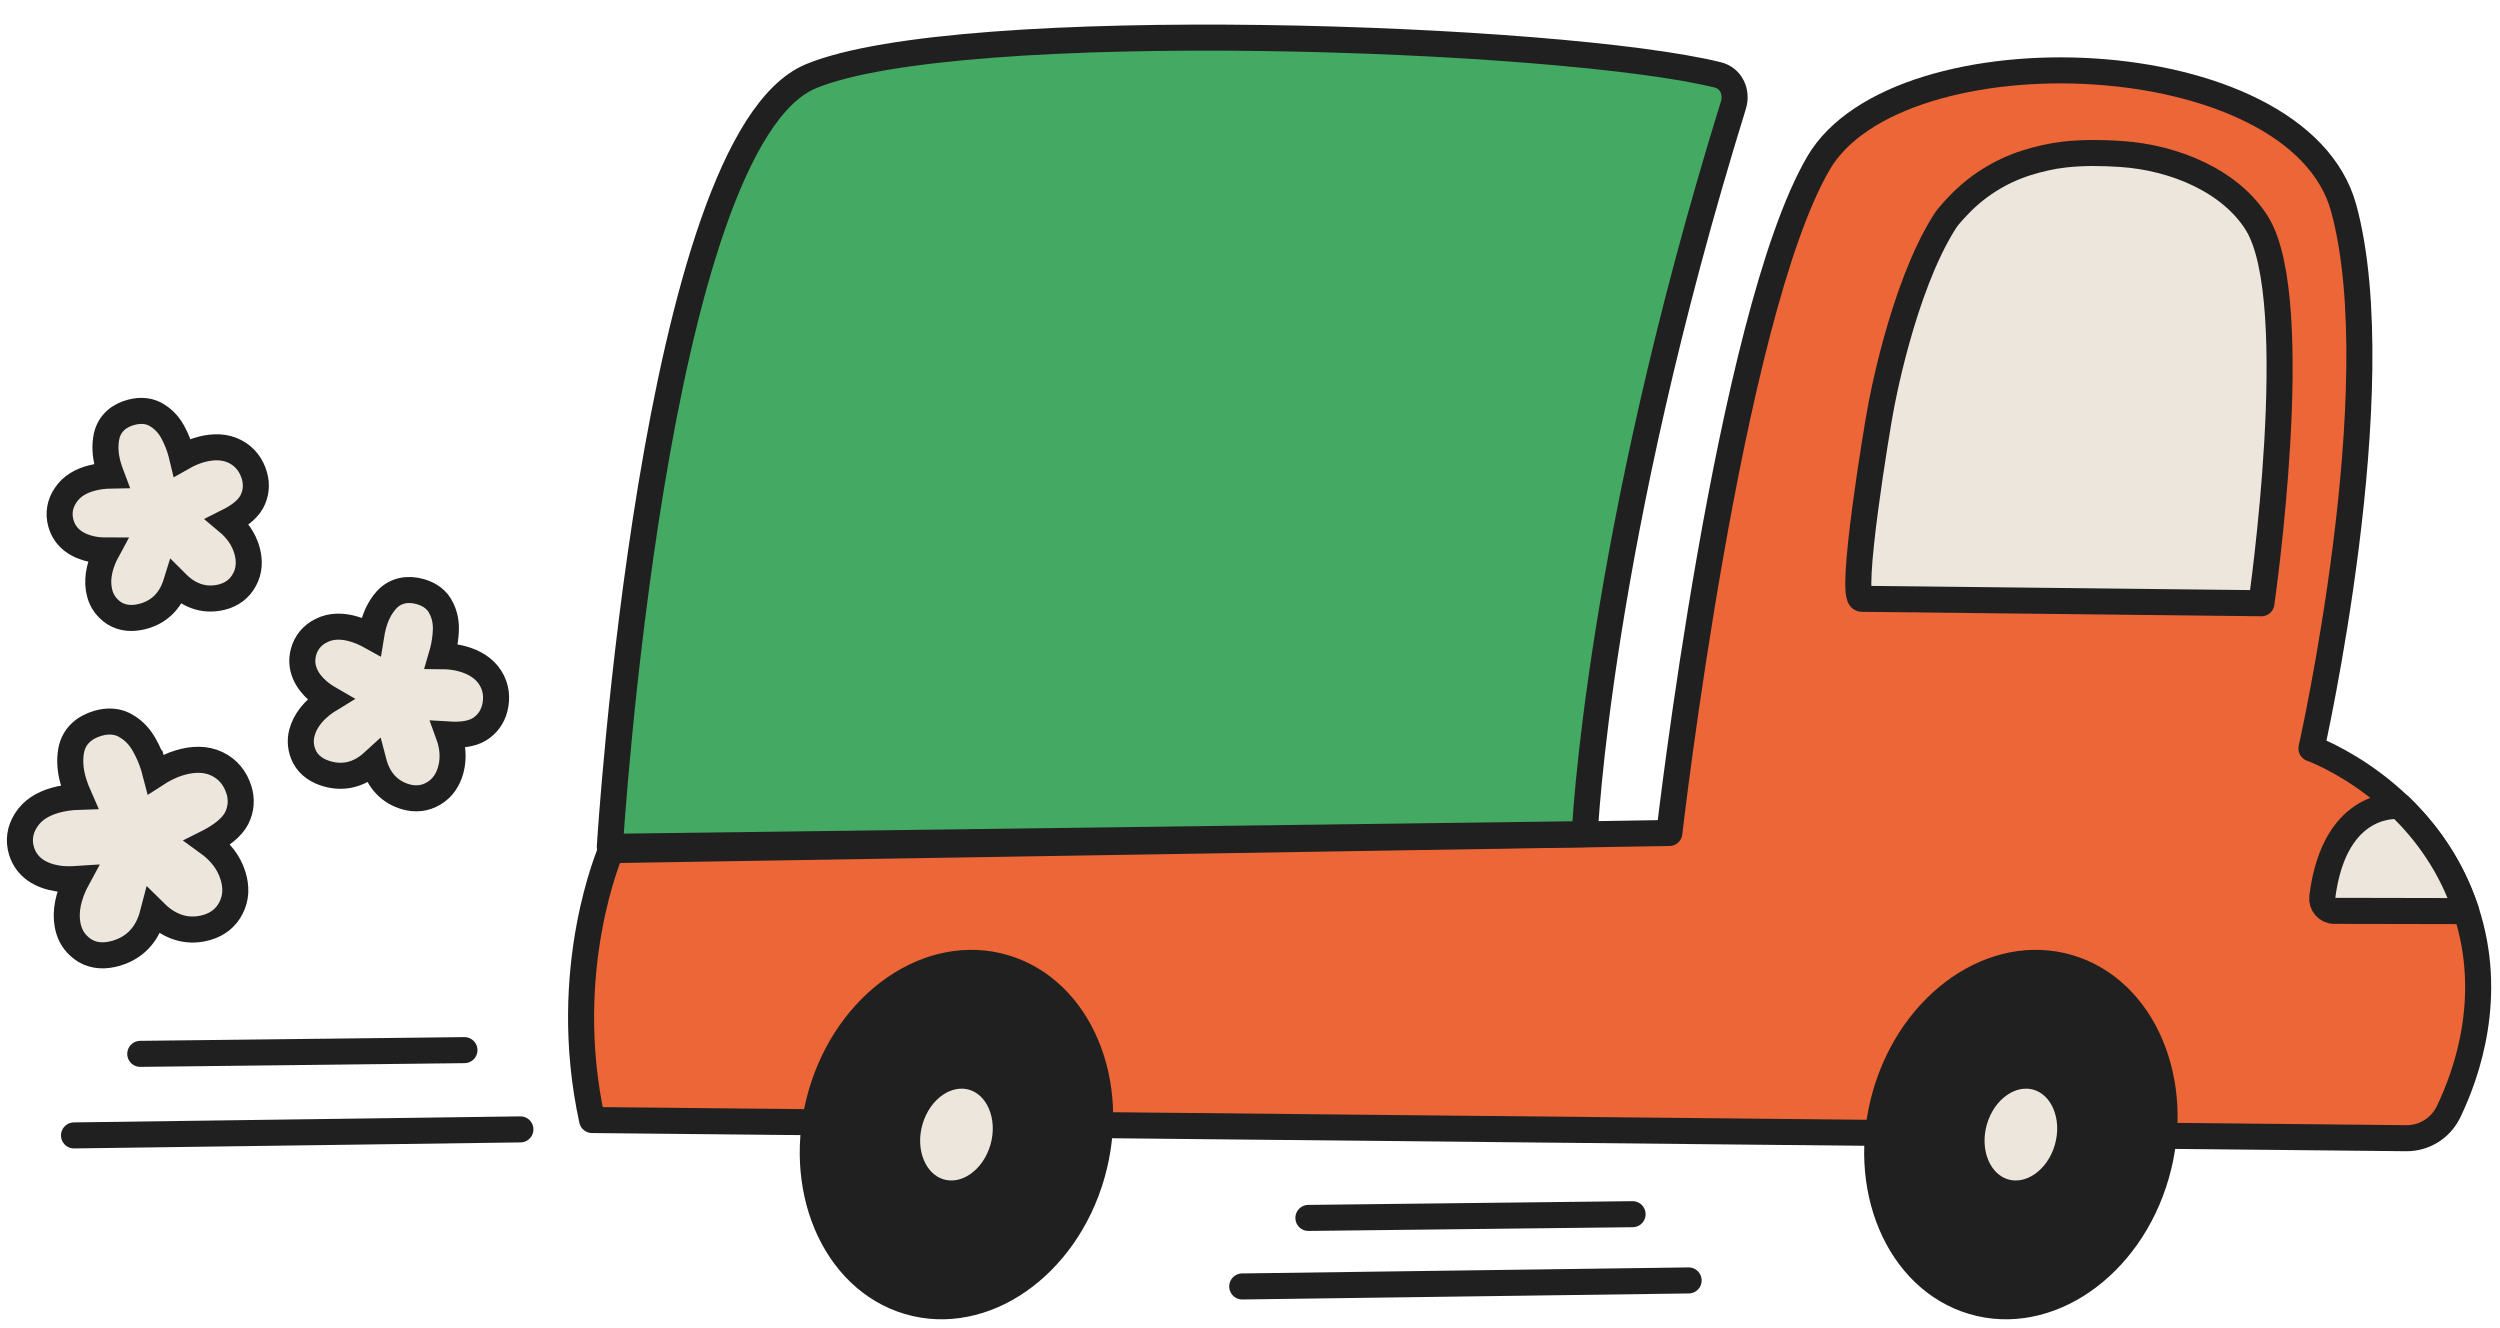
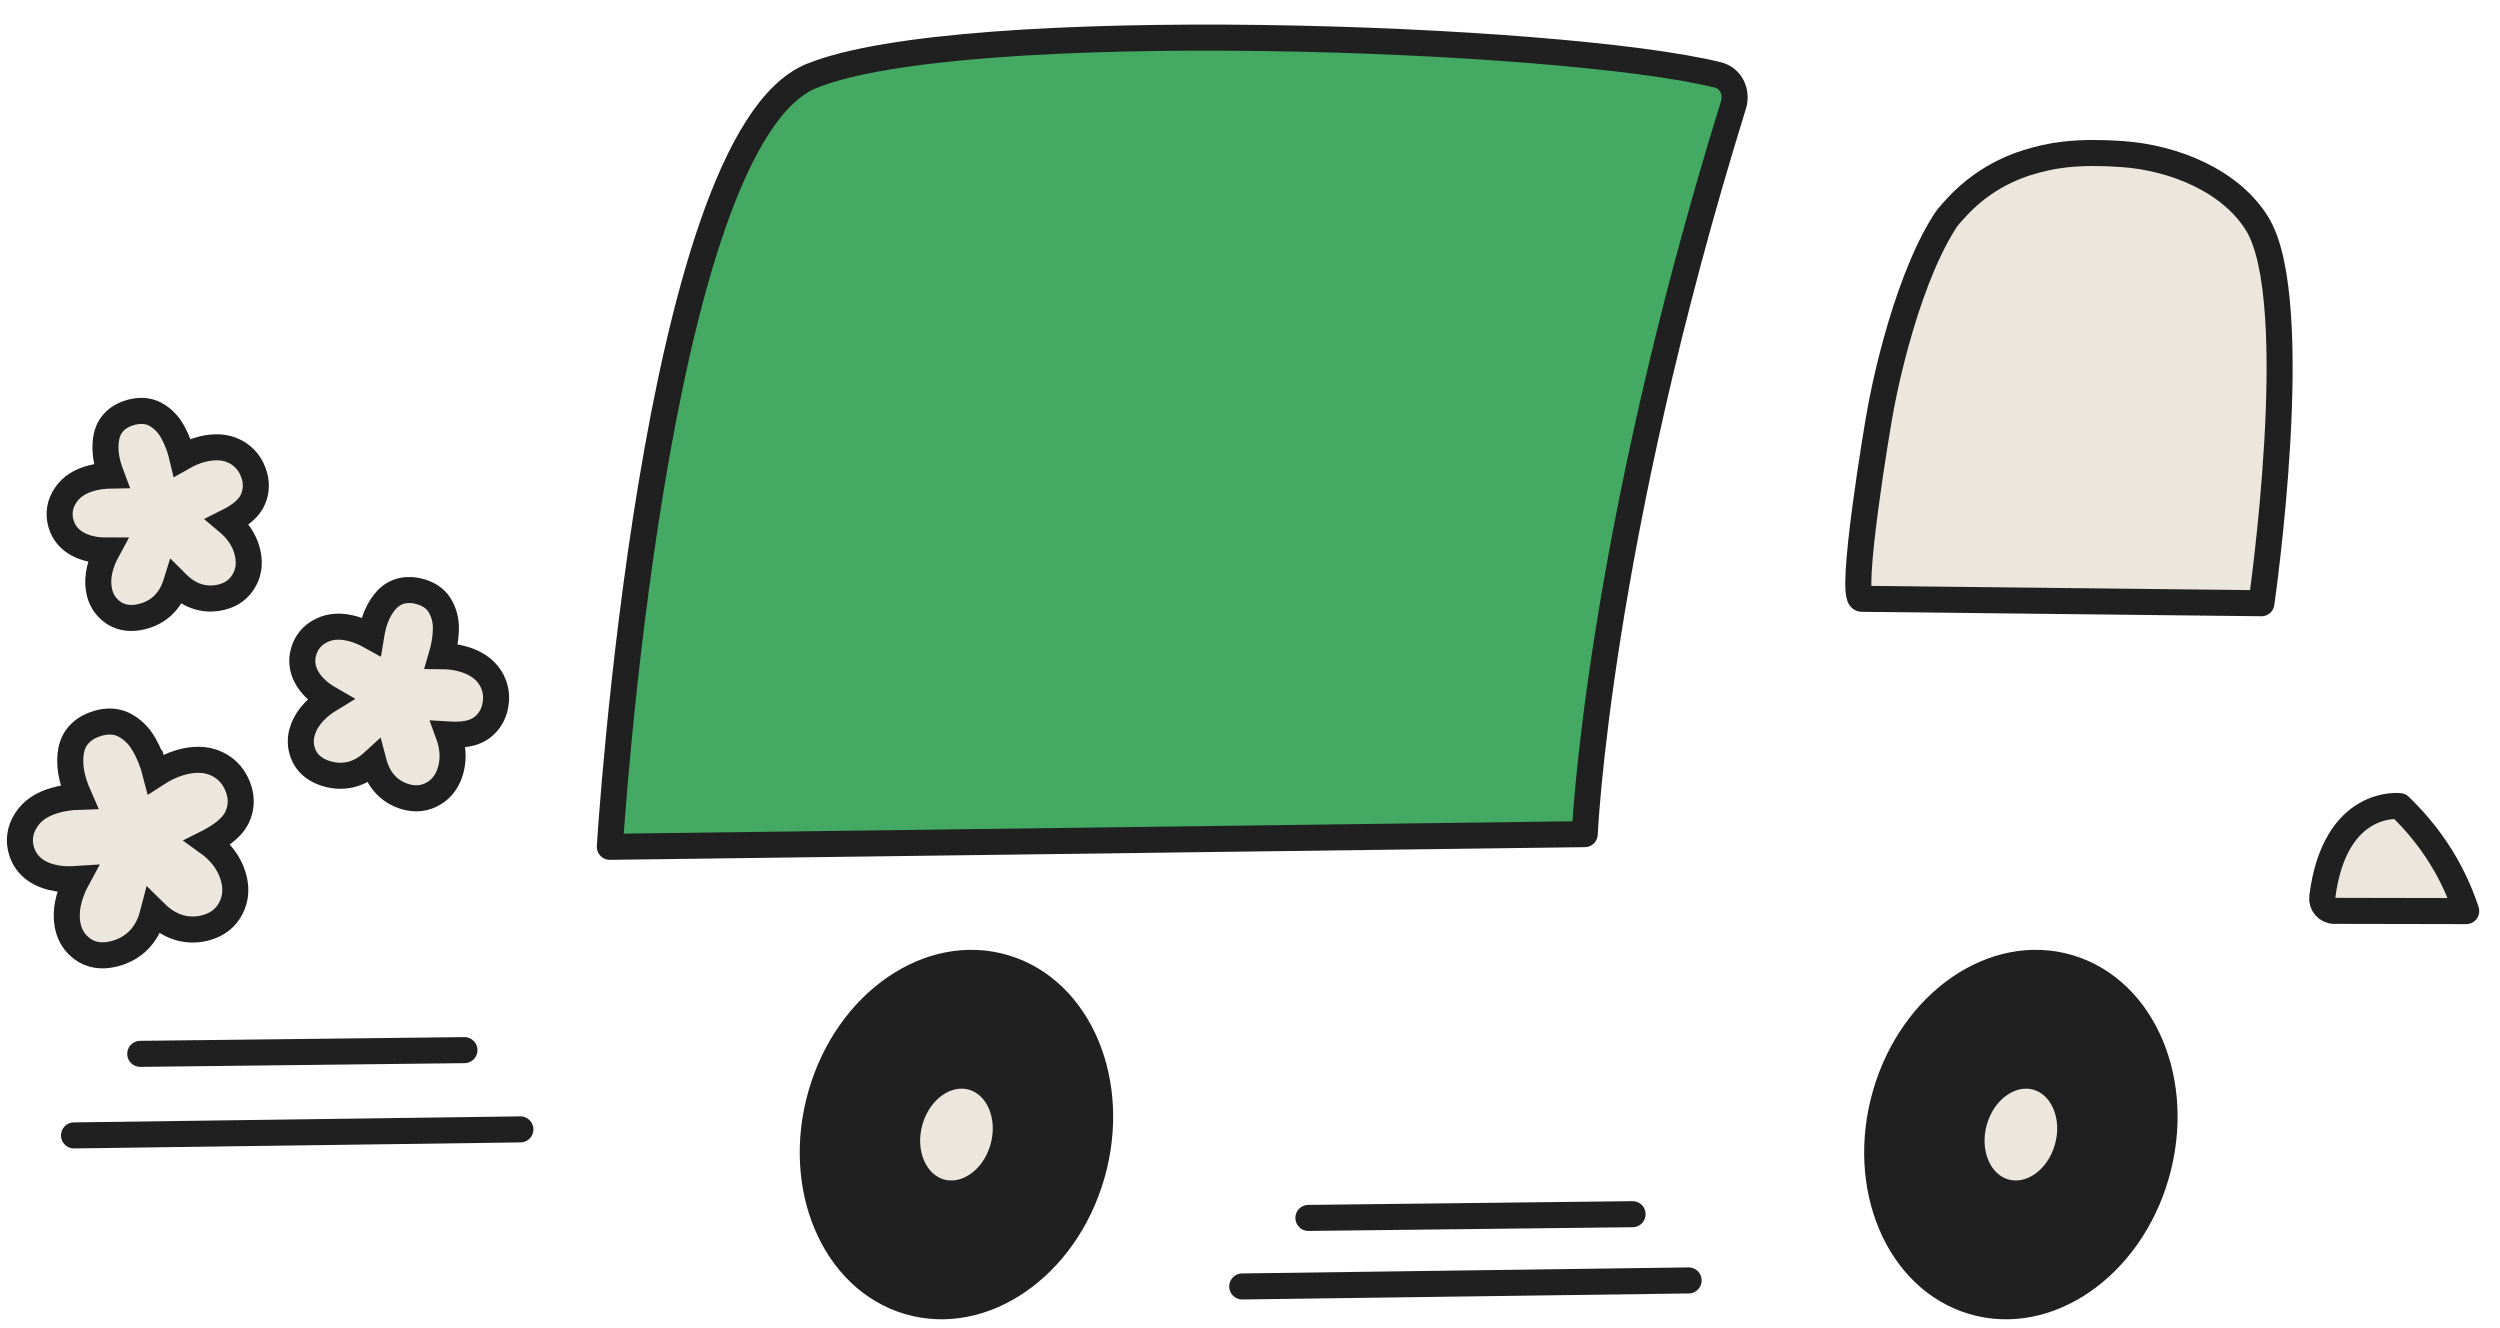
<svg xmlns="http://www.w3.org/2000/svg" width="192" height="102" viewBox="0 0 192 102" fill="none">
  <g clip-path="url(#clip0_4_235)">
-     <path d="M46.935 65.281C46.935 65.281 42.926 74.379 45.473 86.018L184.806 87.414C186.187 87.427 187.447 86.637 188.05 85.384C189.492 82.395 191.536 76.484 189.398 69.973C186.334 60.63 177.519 57.483 177.519 57.483C177.519 57.483 183.754 29.831 180 16C176.487 3.074 145.776 2.049 139.662 12.523C132.777 24.318 128.205 63.973 128.205 63.973L46.935 65.288V65.281Z" fill="#EC6637" stroke="#202020" stroke-width="2" stroke-linecap="round" stroke-linejoin="round" />
    <path d="M46.834 65.036C46.834 65.036 50.166 10.847 62.293 5.849C73.745 1.129 119.93 2.783 131.93 5.753C132.945 6.004 133.436 7.071 133.127 8.07C122.674 41.786 121.708 64.062 121.708 64.062L46.834 65.036Z" fill="#43A963" stroke="#202020" stroke-width="2" stroke-linecap="round" stroke-linejoin="round" />
    <path d="M83.854 90.224C85.891 83.144 82.888 76.023 77.145 74.317C71.403 72.611 65.096 76.967 63.058 84.046C61.02 91.125 64.023 98.247 69.766 99.953C75.509 101.658 81.816 97.303 83.854 90.224Z" fill="#202020" stroke="#202020" stroke-width="2" stroke-linecap="round" stroke-linejoin="round" />
    <path d="M77.027 88.195C77.726 85.766 76.694 83.322 74.722 82.736C72.75 82.15 70.584 83.644 69.885 86.074C69.185 88.503 70.217 90.948 72.189 91.534C74.162 92.12 76.327 90.625 77.027 88.195Z" fill="#ECE6DC" stroke="#202020" stroke-width="2" stroke-linecap="round" stroke-linejoin="round" />
    <path d="M165.601 90.224C167.639 83.145 164.636 76.023 158.893 74.317C153.15 72.612 146.843 76.967 144.805 84.047C142.768 91.126 145.771 98.247 151.514 99.953C157.256 101.659 163.564 97.303 165.601 90.224Z" fill="#202020" stroke="#202020" stroke-width="2" stroke-linecap="round" stroke-linejoin="round" />
    <path d="M158.774 88.196C159.474 85.767 158.442 83.322 156.47 82.736C154.497 82.15 152.332 83.645 151.632 86.075C150.933 88.504 151.965 90.948 153.937 91.534C155.909 92.12 158.075 90.626 158.774 88.196Z" fill="#ECE6DC" stroke="#202020" stroke-width="2" stroke-linecap="round" stroke-linejoin="round" />
    <path d="M142.98 45.988C143.027 45.988 173.677 46.328 173.677 46.328V46.321C173.677 46.321 177.029 23.16 173.349 17.181C171.354 13.944 167.064 12.1 162.88 11.824C161.442 11.729 159.988 11.707 158.555 11.868C157.563 11.979 156.583 12.205 155.627 12.508C153.578 13.158 151.734 14.332 150.277 15.912L149.931 16.288C149.713 16.524 149.512 16.774 149.34 17.045C146.065 22.217 144.455 31.291 144.455 31.291C144.194 32.599 141.968 46.001 142.98 45.988Z" fill="#ECE6DC" stroke="#202020" stroke-width="2" stroke-linecap="round" stroke-linejoin="round" />
    <path d="M100.485 93.536C108.784 93.441 117.084 93.345 125.383 93.25" stroke="#202020" stroke-width="2" stroke-linecap="round" stroke-linejoin="round" />
    <path d="M95.403 98.8C106.833 98.644 118.263 98.494 129.687 98.337" stroke="#202020" stroke-width="2" stroke-linecap="round" stroke-linejoin="round" />
    <path d="M10.772 80.936C19.071 80.841 27.371 80.746 35.67 80.65" stroke="#202020" stroke-width="2" stroke-linecap="round" stroke-linejoin="round" />
    <path d="M5.684 87.2C17.114 87.044 28.544 86.894 39.967 86.737" stroke="#202020" stroke-width="2" stroke-linecap="round" stroke-linejoin="round" />
    <path d="M189.404 69.966C188.251 66.459 186.294 63.83 184.296 61.91C184.296 61.91 179.308 61.297 178.35 68.89C178.276 69.449 178.712 69.953 179.268 69.953L189.404 69.973V69.966Z" fill="#ECE6DC" stroke="#202020" stroke-width="2" stroke-linecap="round" stroke-linejoin="round" />
    <path d="M28.552 58.617C28.597 58.578 28.641 58.538 28.686 58.497C28.707 58.577 28.729 58.655 28.752 58.731C29.129 59.97 29.941 60.85 31.177 61.199C31.914 61.406 32.656 61.335 33.318 60.928C34.015 60.517 34.43 59.851 34.63 59.078C34.859 58.201 34.776 57.301 34.45 56.41C35.313 56.462 36.155 56.396 36.788 56.028L36.801 56.02L36.814 56.012C37.411 55.639 37.814 55.09 37.991 54.409C38.205 53.584 38.111 52.769 37.653 52.045C37.181 51.299 36.41 50.851 35.524 50.602C35.022 50.461 34.479 50.394 33.902 50.391C33.937 50.272 33.97 50.154 34.001 50.037C34.136 49.519 34.215 48.994 34.239 48.465C34.27 47.855 34.172 47.265 33.9 46.731C33.581 46.033 32.965 45.631 32.277 45.437C31.343 45.174 30.395 45.306 29.692 46.064L29.687 46.069L29.683 46.074C29.191 46.62 28.861 47.296 28.663 48.059C28.597 48.312 28.541 48.584 28.495 48.872C28.04 48.619 27.582 48.424 27.122 48.295C26.292 48.061 25.446 48.042 24.692 48.423C23.989 48.763 23.502 49.337 23.303 50.1C22.998 51.272 23.534 52.286 24.414 53.059L24.414 53.059L24.42 53.065C24.674 53.283 24.979 53.493 25.331 53.696C25.221 53.763 25.115 53.831 25.014 53.901L25.008 53.905L25.001 53.909C24.105 54.541 23.435 55.324 23.184 56.289C23.022 56.912 23.099 57.53 23.375 58.103L23.383 58.118L23.39 58.133C23.757 58.831 24.412 59.231 25.137 59.435C26.393 59.789 27.567 59.486 28.552 58.617Z" fill="#ECE6DC" stroke="#202020" stroke-width="2" />
    <path d="M13.479 44.931C13.498 44.875 13.517 44.818 13.535 44.76C13.593 44.818 13.651 44.875 13.71 44.929C14.655 45.814 15.799 46.17 17.043 45.854C17.785 45.665 18.392 45.233 18.762 44.549C19.16 43.845 19.186 43.06 18.974 42.291C18.733 41.417 18.211 40.679 17.483 40.071C18.257 39.684 18.953 39.206 19.317 38.571L19.324 38.557L19.332 38.544C19.662 37.922 19.736 37.246 19.549 36.567C19.323 35.746 18.833 35.087 18.074 34.689C17.293 34.279 16.401 34.277 15.51 34.503C15.004 34.632 14.501 34.846 13.999 35.132C13.97 35.011 13.94 34.893 13.908 34.776C13.765 34.26 13.572 33.766 13.328 33.295C13.05 32.751 12.669 32.29 12.168 31.963C11.542 31.518 10.808 31.478 10.115 31.654C9.175 31.893 8.419 32.481 8.19 33.489L8.188 33.496L8.187 33.503C8.034 34.222 8.086 34.972 8.296 35.731C8.366 35.984 8.453 36.247 8.557 36.52C8.037 36.528 7.543 36.588 7.079 36.706C6.244 36.918 5.502 37.326 5.04 38.032C4.6 38.678 4.465 39.419 4.675 40.179C4.997 41.347 5.968 41.956 7.116 42.186L7.116 42.186L7.124 42.188C7.453 42.251 7.823 42.28 8.229 42.279C8.167 42.393 8.11 42.505 8.057 42.615L8.053 42.622L8.05 42.629C7.59 43.624 7.401 44.637 7.666 45.598C7.837 46.219 8.213 46.716 8.739 47.074L8.753 47.083L8.767 47.092C9.433 47.514 10.2 47.533 10.931 47.347C12.195 47.026 13.061 46.175 13.479 44.931Z" fill="#ECE6DC" stroke="#202020" stroke-width="2" />
    <path d="M11.666 70.433C11.711 70.287 11.753 70.136 11.793 69.982C11.921 70.109 12.05 70.229 12.18 70.342C13.269 71.286 14.546 71.623 15.907 71.222C16.715 70.984 17.36 70.489 17.739 69.731C18.149 68.951 18.156 68.092 17.892 67.245C17.573 66.22 16.901 65.377 15.968 64.704C16.022 64.677 16.074 64.649 16.125 64.621C17.016 64.141 17.786 63.573 18.166 62.859L18.173 62.845L18.18 62.831C18.521 62.141 18.58 61.401 18.351 60.665C18.071 59.766 17.507 59.065 16.659 58.662C15.789 58.248 14.804 58.28 13.811 58.573C13.193 58.755 12.577 59.054 11.964 59.452C11.913 59.253 11.858 59.058 11.799 58.868L10.844 59.166L11.799 58.868C11.619 58.293 11.383 57.744 11.09 57.225C10.759 56.63 10.32 56.137 9.754 55.8C9.062 55.346 8.264 55.33 7.505 55.554C6.477 55.857 5.683 56.526 5.469 57.62L5.467 57.628L5.466 57.635C5.321 58.437 5.404 59.271 5.667 60.115C5.773 60.457 5.91 60.816 6.076 61.192C5.404 61.213 4.774 61.305 4.193 61.476C3.263 61.75 2.465 62.231 1.986 63.017C1.527 63.738 1.403 64.549 1.659 65.371C2.052 66.63 3.133 67.26 4.428 67.466L4.428 67.466L4.436 67.467C4.871 67.533 5.369 67.544 5.926 67.507C5.815 67.712 5.716 67.913 5.629 68.109L5.626 68.116L5.623 68.123C5.138 69.262 4.966 70.394 5.293 71.442C5.501 72.112 5.93 72.639 6.522 73.009L6.536 73.018L6.551 73.026C7.288 73.454 8.125 73.445 8.93 73.208C10.316 72.799 11.243 71.831 11.666 70.433Z" fill="#ECE6DC" stroke="#202020" stroke-width="2" />
  </g>
  <defs>
    <clipPath id="clip0_4_235">
      <rect width="192" height="102" fill="white" />
    </clipPath>
  </defs>
</svg>